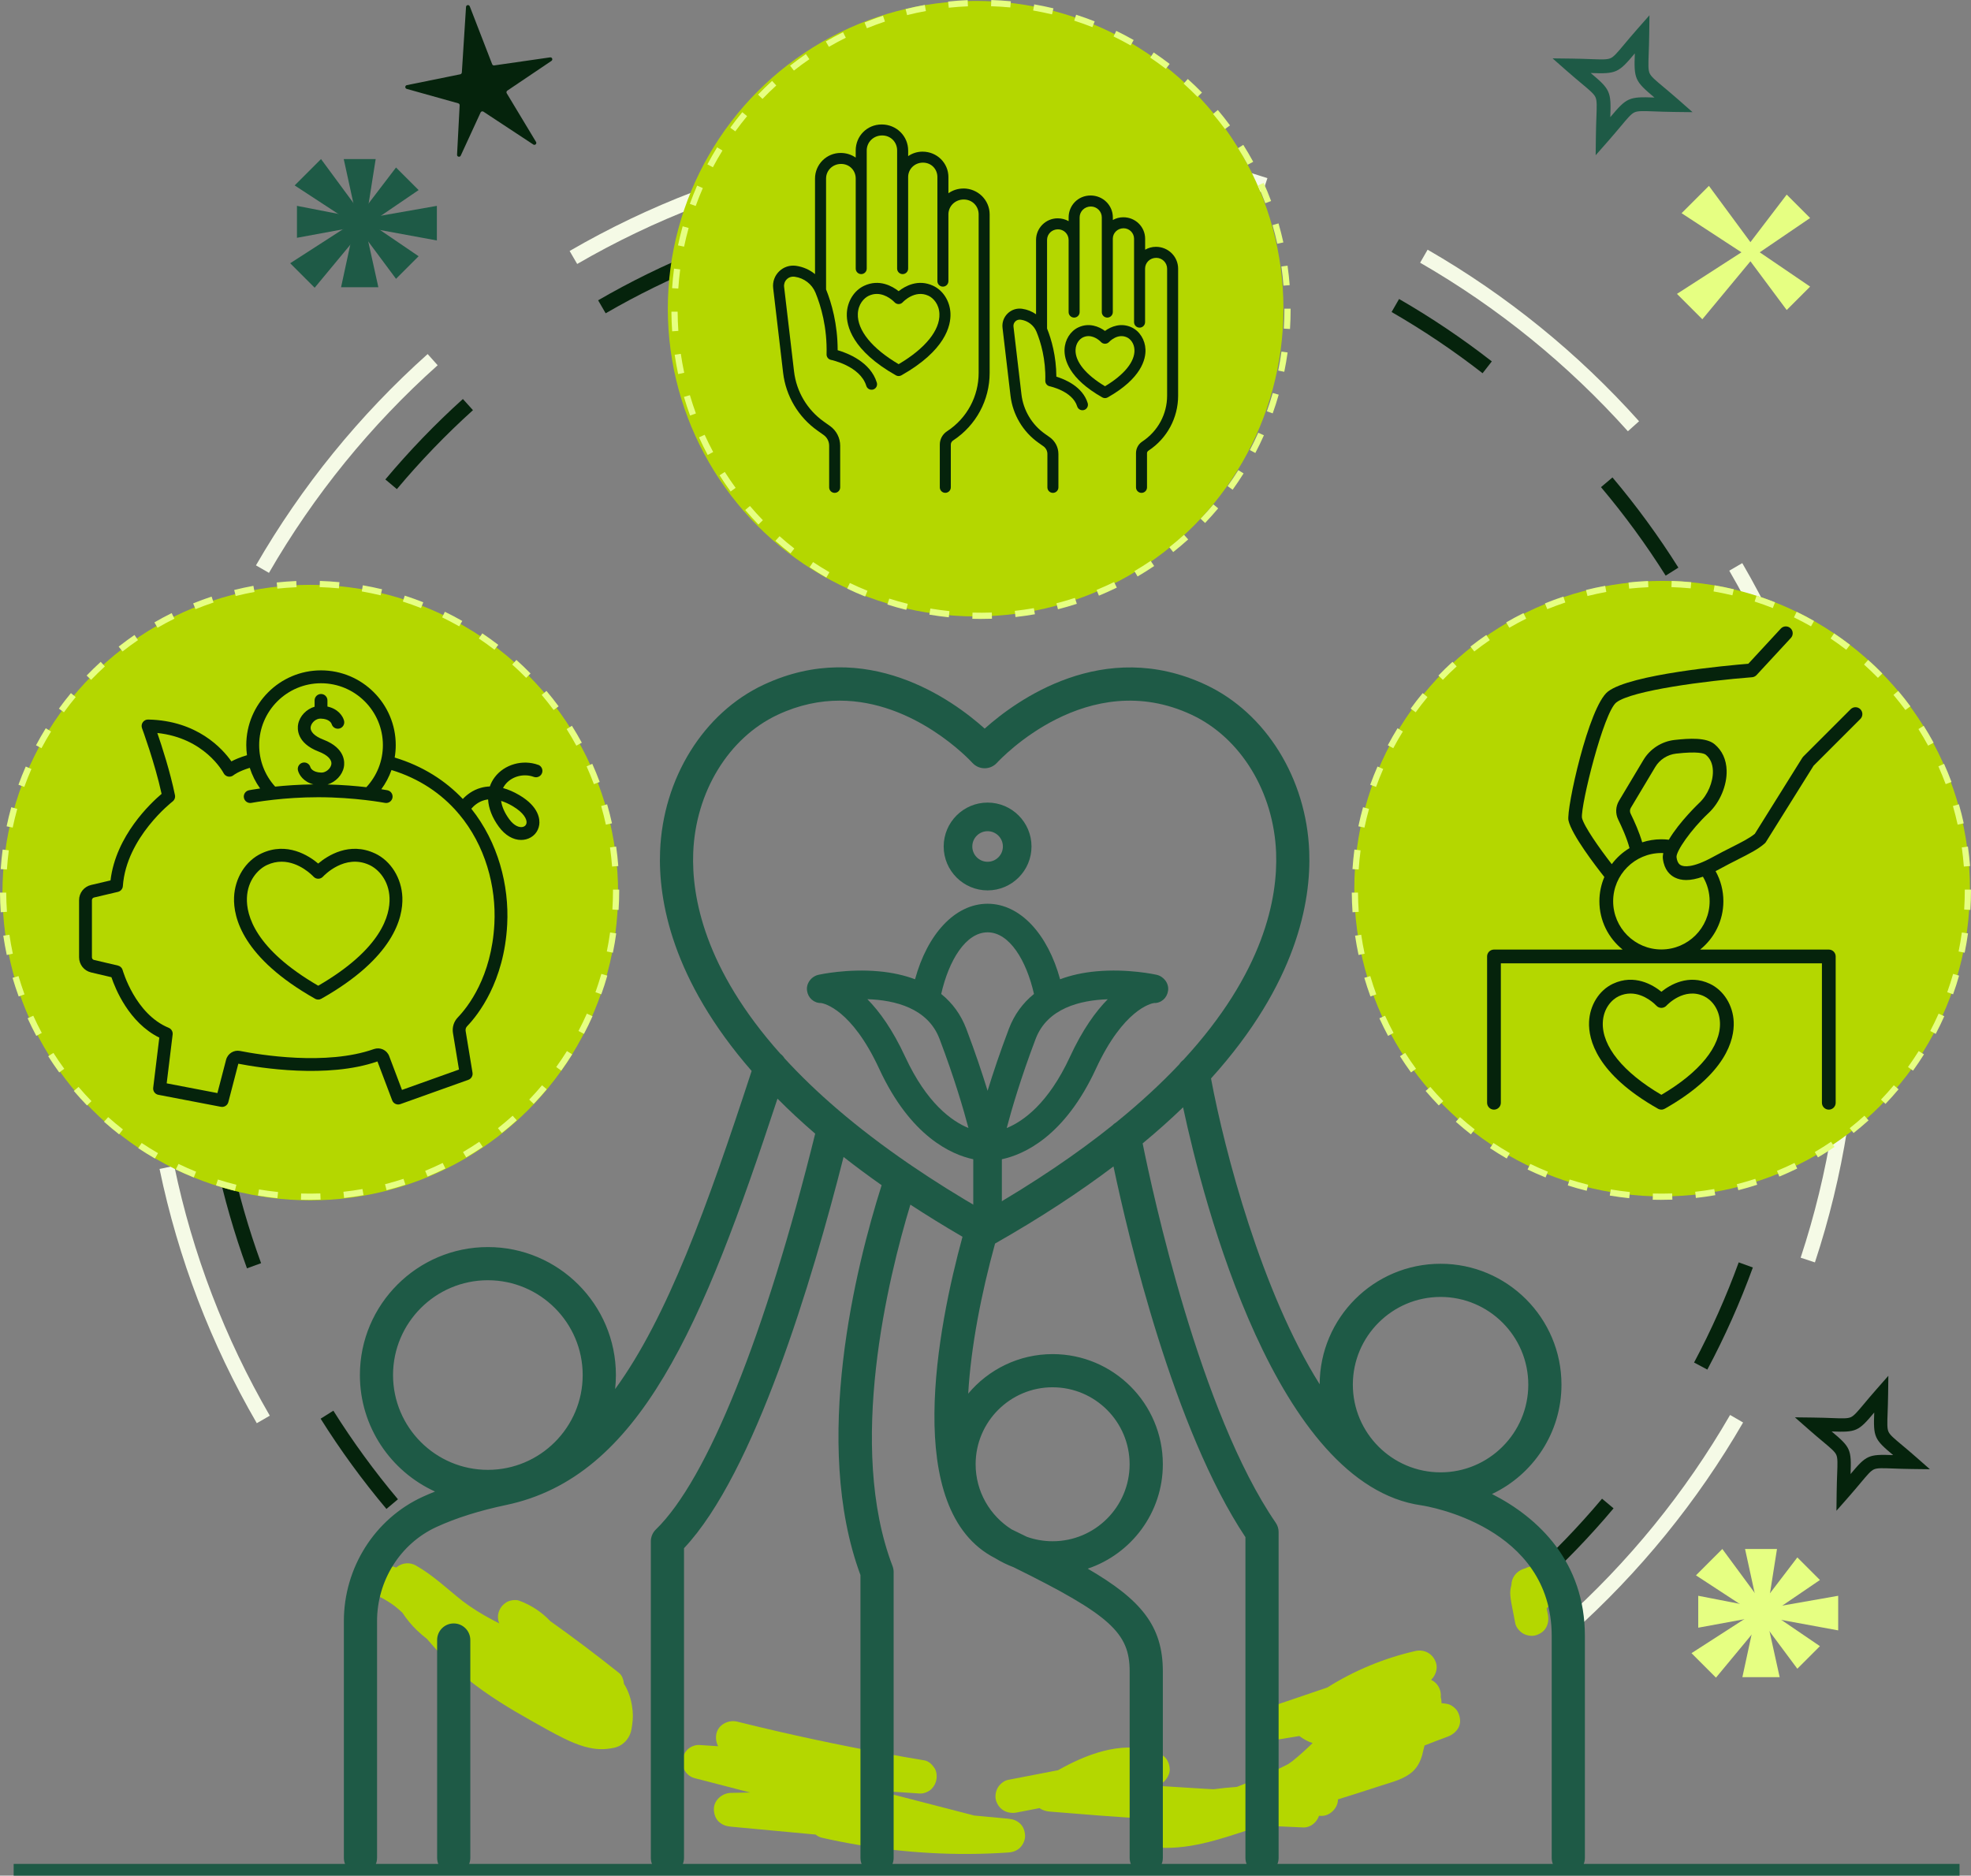
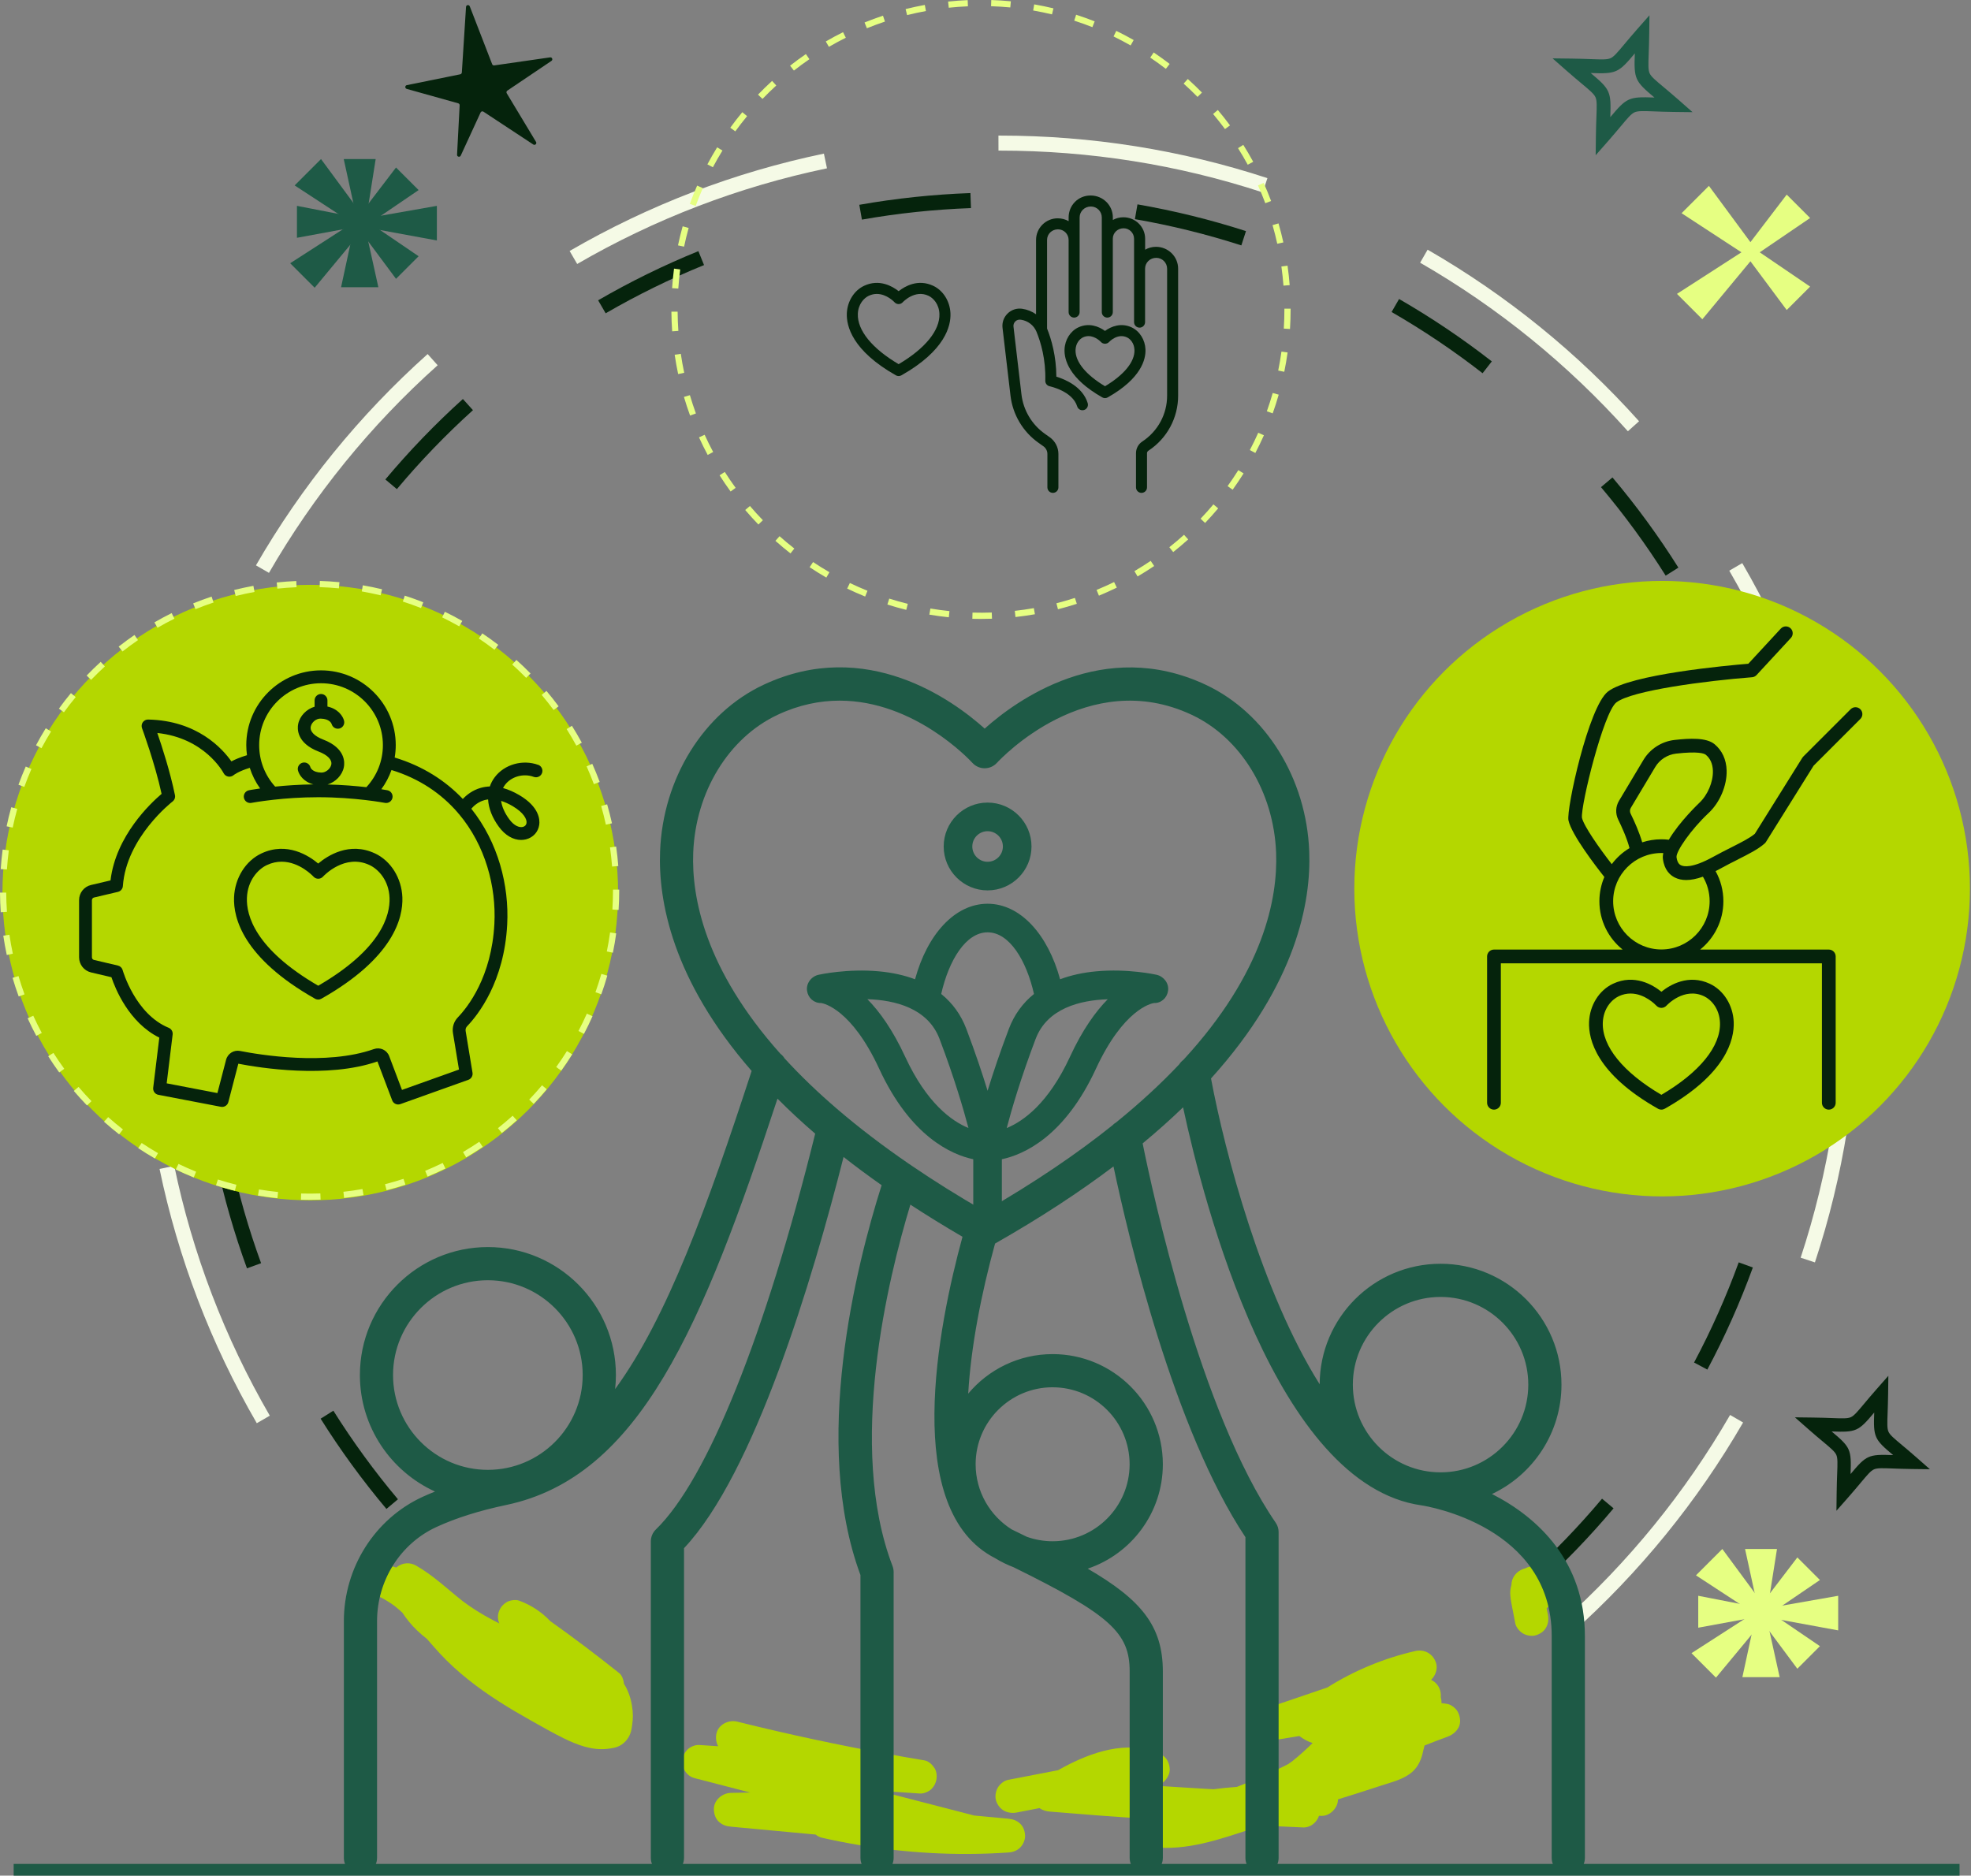
<svg xmlns="http://www.w3.org/2000/svg" id="Layer_2" data-name="Layer 2" viewBox="0 0 1049.05 998.51">
  <rect x="0" y="0" width="1049.05" height="998.51" fill="#808080" stroke="none" />
  <defs>
    <style>
      .cls-1 {
        fill: #f5fae6;
      }

      .cls-2 {
        fill: #e6ff82;
      }

      .cls-3 {
        fill: #05230c;
      }

      .cls-4 {
        fill: #1e5a46;
      }

      .cls-5 {
        fill: #b4d700;
      }
    </style>
  </defs>
  <g id="Artwork">
    <g>
      <g>
        <path class="cls-1" d="M532.35,985.66h-.26c-48.83,0-96.9-7.67-142.87-22.8l2.5-7.6c45.16,14.86,92.4,22.4,140.4,22.4h.23v8ZM625.24,976.16l-1.62-7.83c46.81-9.7,91.56-26.78,133.01-50.78l4.01,6.92c-42.19,24.43-87.74,41.82-135.39,51.69ZM303.96,924.68c-42.12-24.33-79.95-55.1-112.44-91.44l5.96-5.33c31.93,35.71,69.1,65.94,110.48,89.85l-4,6.93ZM836.26,869.67l-5.33-5.97c35.73-31.91,65.98-69.07,89.9-110.44l6.92,4.01c-24.35,42.1-55.14,79.92-91.5,112.4ZM136.68,757.65c-24.45-42.18-41.86-87.72-51.76-135.36l7.83-1.63c9.72,46.8,26.83,91.54,50.85,132.98l-6.92,4.01ZM965.98,672.04l-7.6-2.5c14.91-45.23,22.47-92.54,22.47-140.62v-.93s8-.01,8-.01v.94c0,48.93-7.69,97.08-22.87,143.12ZM83.37,529.39h-8v-.45c0-48.78,7.65-96.78,22.73-142.69l7.6,2.5c-14.81,45.09-22.33,92.26-22.33,140.18v.47ZM971.38,436.73c-9.77-46.79-26.93-91.52-50.99-132.93l6.92-4.02c24.49,42.15,41.96,87.68,51.9,135.31l-7.83,1.63ZM143.16,304.97l-6.93-4c24.31-42.13,55.05-79.98,91.38-112.49l5.33,5.96c-35.7,31.95-65.91,69.14-89.79,110.53ZM866.43,229.58c-31.97-35.68-69.17-65.87-110.58-89.73l3.99-6.93c42.14,24.29,80,55.01,112.54,91.33l-5.96,5.34ZM307.2,140.53l-4.02-6.92c42.17-24.47,87.7-41.91,135.34-51.83l1.63,7.83c-46.8,9.75-91.53,26.88-132.95,50.92ZM672.07,102.43c-45.03-14.77-92.11-22.25-139.95-22.25h-.69s-.02-8-.02-8h.7c48.7,0,96.62,7.62,142.46,22.65l-2.49,7.6Z" />
        <path class="cls-3" d="M547.24,955.07l-.28-8c19.46-.68,38.98-2.72,58.04-6.07l1.38,7.88c-19.42,3.41-39.32,5.49-59.15,6.18ZM458.33,948.97c-19.5-3.4-38.93-8.22-57.73-14.31l2.46-7.61c18.45,5.98,37.51,10.7,56.64,14.04l-1.38,7.88ZM692.06,924.32l-3-7.42c17.96-7.27,35.59-15.89,52.39-25.62l4.01,6.92c-17.12,9.91-35.09,18.7-53.39,26.11ZM319.16,898.43c-17.12-9.89-33.71-21.08-49.32-33.27l4.92-6.3c15.31,11.96,31.6,22.95,48.39,32.65l-4,6.93ZM817.5,845.76l-5.36-5.94c14.42-13,28.06-27.12,40.54-41.99l6.13,5.14c-12.72,15.15-26.62,29.54-41.31,42.79ZM205.68,803.29c-12.74-15.14-24.53-31.31-35.03-48.05l6.78-4.25c10.31,16.42,21.87,32.29,34.37,47.15l-6.12,5.15ZM908.71,729.11l-7.06-3.76c9.14-17.15,17.13-35.1,23.77-53.33l7.52,2.74c-6.76,18.59-14.92,36.87-24.23,54.36ZM131.45,675.2c-6.78-18.58-12.31-37.81-16.43-57.17l7.83-1.66c4.04,18.99,9.46,37.86,16.12,56.09l-7.51,2.74ZM954.43,588.24l-7.92-1.1c2.67-19.15,4.02-38.74,4.02-58.22v-.96s8-.01,8-.01v.97c0,19.85-1.38,39.81-4.09,59.32ZM113.7,529.4h-8v-.48c0-19.68,1.35-39.48,4.03-58.84l7.92,1.09c-2.62,19-3.95,38.43-3.95,57.75v.48ZM941.28,441c-4.06-18.99-9.5-37.85-16.18-56.07l7.51-2.75c6.8,18.57,12.35,37.79,16.49,57.15l-7.82,1.67ZM138.64,386.27l-7.52-2.73c6.74-18.59,14.87-36.89,24.17-54.38l7.07,3.75c-9.12,17.17-17.1,35.12-23.71,53.36ZM886.54,306.44c-10.32-16.41-21.91-32.26-34.43-47.11l6.12-5.16c12.76,15.13,24.56,31.28,35.08,48.01l-6.77,4.26ZM211.23,260.38l-6.13-5.14c12.7-15.16,26.58-29.57,41.27-42.83l5.36,5.94c-14.41,13.01-28.03,27.16-40.49,42.03ZM789.09,198.69c-15.33-11.95-31.63-22.91-48.43-32.59l3.99-6.93c17.13,9.87,33.73,21.04,49.36,33.22l-4.92,6.31ZM322.37,166.79l-4.02-6.92c17.11-9.93,35.07-18.74,53.36-26.17l3.01,7.41c-17.95,7.29-35.57,15.93-52.36,25.68ZM660.7,130.64c-18.46-5.95-37.52-10.66-56.66-13.97l1.37-7.88c19.5,3.38,38.93,8.17,57.75,14.24l-2.46,7.61ZM458.75,116.91l-1.39-7.88c19.42-3.43,39.32-5.54,59.14-6.25l.29,8c-19.46.7-38.98,2.76-58.04,6.13Z" />
      </g>
      <g>
        <path class="cls-5" d="M336.73,910.85c-.44-4.43-1.4-8.35-3.41-12.35-.37-.74-.8-1.45-1.25-2.14-.01-.18-.01-.35-.04-.53-.24-1.78-1-3.99-2.47-5.16-11.98-9.56-24.21-18.8-36.71-27.68-4.57-4.87-10.2-8.53-16.49-10.86-1.99-.74-5.17-.23-6.93.91-1.67,1.08-2.9,2.46-3.68,4.3-1,2.38-.91,4.79,0,6.9-1.21-.62-2.42-1.25-3.62-1.88-5.54-2.94-10.88-6.21-15.88-10-8.17-6.47-15.77-13.8-24.89-18.96-3.17-1.8-7.12-1.51-9.99.7-.17.13-.31.27-.46.4-1.89-.76-3.92-1.02-5.94-.46-2.09.57-4.35,2.19-5.37,4.13-2.17,4.11-1.25,10.02,3.23,12.3,2.52,1.29,4.91,2.8,7.19,4.47,1.43,1.14,2.81,2.34,4.15,3.58,2.2,3.41,4.83,6.56,7.69,9.32,1.71,1.65,3.51,3.19,5.37,4.63,2.28,2.63,4.57,5.26,6.93,7.81,9.24,9.96,20.14,18.29,31.55,25.6,5.54,3.55,11.22,6.86,16.95,10.08,5.77,3.24,11.54,6.56,17.49,9.48,7.01,3.44,14.87,6.43,22.83,5.59,2.77-.29,5.47-.67,7.83-2.26,2.91-1.97,4.72-4.89,5.32-8.32.55-3.17.91-6.39.59-9.6Z" />
-         <path class="cls-5" d="M542.98,970.82c-1.85-1.7-3.86-2.4-6.36-2.63-6.04-.56-12.08-1.12-18.12-1.69-17-4.4-33.99-8.79-50.99-13.19,7.37.49,14.75.99,22.12,1.48,2.11.14,4.94-1.08,6.36-2.63,1.36-1.49,2.2-3.16,2.47-5.16.26-1.92.01-4.06-1.07-5.73-1.19-1.85-3.11-3.76-5.37-4.13-26.03-4.32-51.93-9.43-77.64-15.35-7.35-1.69-14.68-3.45-21.99-5.27-4.56-1.13-9.96,1.47-11.06,6.28-.53,2.33-.18,4.79.91,6.82-3.39-.23-6.78-.45-10.16-.68-2.11-.14-4.94,1.08-6.36,2.63-1.36,1.49-2.2,3.16-2.47,5.16-.58,4.32,2.08,8.74,6.44,9.87l29.6,7.66c-3.45.03-6.89.09-10.34.19-4.7.14-9.21,4.04-8.99,8.99.1,2.33.87,4.74,2.63,6.36,1.85,1.7,3.86,2.4,6.36,2.63,15.06,1.4,30.12,2.81,45.18,4.21.93.79,2.03,1.38,3.28,1.67,25.38,5.77,51.48,8.73,77.51,8.65,7.24-.02,14.47-.28,21.69-.77,2.4-.16,4.62-.89,6.36-2.63,1.56-1.56,2.73-4.12,2.63-6.36-.1-2.33-.87-4.74-2.63-6.36Z" />
+         <path class="cls-5" d="M542.98,970.82c-1.85-1.7-3.86-2.4-6.36-2.63-6.04-.56-12.08-1.12-18.12-1.69-17-4.4-33.99-8.79-50.99-13.19,7.37.49,14.75.99,22.12,1.48,2.11.14,4.94-1.08,6.36-2.63,1.36-1.49,2.2-3.16,2.47-5.16.26-1.92.01-4.06-1.07-5.73-1.19-1.85-3.11-3.76-5.37-4.13-26.03-4.32-51.93-9.43-77.64-15.35-7.35-1.69-14.68-3.45-21.99-5.27-4.56-1.13-9.96,1.47-11.06,6.28-.53,2.33-.18,4.79.91,6.82-3.39-.23-6.78-.45-10.16-.68-2.11-.14-4.94,1.08-6.36,2.63-1.36,1.49-2.2,3.16-2.47,5.16-.58,4.32,2.08,8.74,6.44,9.87l29.6,7.66c-3.45.03-6.89.09-10.34.19-4.7.14-9.21,4.04-8.99,8.99.1,2.33.87,4.74,2.63,6.36,1.85,1.7,3.86,2.4,6.36,2.63,15.06,1.4,30.12,2.81,45.18,4.21.93.79,2.03,1.38,3.28,1.67,25.38,5.77,51.48,8.73,77.51,8.65,7.24-.02,14.47-.28,21.69-.77,2.4-.16,4.62-.89,6.36-2.63,1.56-1.56,2.73-4.12,2.63-6.36-.1-2.33-.87-4.74-2.63-6.36" />
        <path class="cls-5" d="M775.87,911.27c-.95-1.81-3.35-3.73-5.37-4.13-1.1-.22-2.2-.37-3.3-.46.02-.25.03-.51.02-.75-.04-.83-.16-1.66-.38-2.47.17-1.55-.08-3.12-.69-4.56-.9-2.12-2.49-3.71-4.47-4.63,2.41-2.27,3.65-5.92,2.63-9.05-1.56-4.81-6.14-7.4-11.06-6.28-16.49,3.76-32.5,10.39-46.82,19.42-.17.06-.35.12-.52.17-9.79,3.32-19.58,6.66-29.36,9.99-2.22.76-4.16,2.06-5.37,4.13-1.13,1.93-1.61,4.77-.91,6.93.7,2.18,2.05,4.28,4.13,5.37,2.26,1.19,4.42,1.33,6.93.91,3.41-.58,6.82-1.13,10.24-1.68,2.15,1.61,4.49,2.94,7.06,3.74-3.41,3.33-6.91,6.55-10.64,9.52-.76.56-1.53,1.11-2.3,1.65-.74.37-1.48.76-2.22,1.13-5.46,2.68-11,5.2-16.59,7.59-2.84,1.19-5.7,2.34-8.58,3.45-4.15.28-8.29.71-12.4,1.25-1.61-.09-3.22-.17-4.82-.26-8.72-.5-17.44-1.04-26.16-1.62.35-.07.7-.14,1.05-.2,1.87-.36,3.56-1.78,4.67-3.22,1.17-1.52,2.02-3.48,1.93-5.45-.07-1.6-.48-3.13-1.23-4.54-1.14-2.16-3.22-3.27-5.37-4.13-16.68-6.66-34.99-.29-49.95,7.7-.97.52-1.93,1.05-2.89,1.59l-10.09,1.95-16.61,3.21c-2.11.41-4.32,2.33-5.37,4.13-1.13,1.93-1.61,4.77-.91,6.93,1.6,4.93,6.1,7.24,11.06,6.28,4.03-.78,8.06-1.56,12.09-2.34,1.57,1.21,3.56,1.7,5.5,1.87,17.46,1.47,34.94,2.79,52.42,3.97.85.06,1.69.1,2.54.16-1.79,1.95-2.7,4.69-2.33,7.38.59,4.39,4.32,7.77,8.83,7.8,17.96.1,34.56-6.63,51.44-11.86,7.29.35,14.58.68,21.87.98,3.89.16,7.27-2.66,8.46-6.19.36.01.73.01,1.09.03,4.63.27,9.06-4.19,8.99-8.78,7.8-2.43,15.58-4.9,23.34-7.44,5.65-1.85,11.87-3.28,16.4-7.35,2.59-2.33,4.23-5.6,5.13-8.92.45-1.65.73-3.34,1.23-4.98,4.08-1.62,8.18-3.2,12.31-4.7,3.62-1.32,6.79-4.52,6.6-8.67-.07-1.6-.48-3.13-1.23-4.54Z" />
        <path class="cls-5" d="M826.45,849.36l.02-6.63c0-2.2-.99-4.84-2.63-6.36-.61-.47-1.21-.94-1.82-1.41-1.4-.81-2.92-1.22-4.54-1.23-1.09-.11-2.27.12-3.33.33-.87.17-1.75.55-2.55.94-.2.04-.4.09-.59.15-3.91,1.27-6.54,4.72-6.57,8.66-.5,1.67-.73,3.44-.6,5.26.2,2.85.83,5.67,1.37,8.47.43,2.23.86,4.46,1.29,6.69.41,2.11,2.33,4.32,4.13,5.37,1.93,1.13,4.77,1.61,6.93.91,2.18-.7,4.27-2.05,5.37-4.13,1.18-2.23,1.39-4.44.91-6.93-.21-1.1-.44-2.19-.66-3.29,1.95-1.64,3.27-4.06,3.28-6.81Z" />
      </g>
      <g>
        <circle class="cls-5" cx="165.14" cy="475.17" r="163.83" />
-         <circle class="cls-5" cx="519.27" cy="164.32" r="163.83" />
        <circle class="cls-5" cx="884.65" cy="473.08" r="163.83" />
      </g>
      <path class="cls-2" d="M522.13,329.49c-1.53,0-3.08-.02-4.61-.06l.09-3.31c3.4.09,6.86.08,10.25-.04l.12,3.3c-1.94.07-3.9.1-5.85.1ZM505,328.61c-3.45-.36-6.94-.83-10.36-1.4l.55-3.26c3.35.56,6.77,1.02,10.15,1.37l-.34,3.29ZM540.48,328.48l-.36-3.29c3.38-.37,6.79-.86,10.14-1.45l.57,3.26c-3.41.6-6.9,1.1-10.35,1.48ZM482.36,324.66c-3.37-.83-6.75-1.79-10.06-2.84l1-3.15c3.24,1.03,6.56,1.96,9.86,2.78l-.8,3.21ZM563.09,324.35l-.82-3.2c3.29-.84,6.6-1.8,9.84-2.85l1.02,3.14c-3.3,1.07-6.68,2.05-10.04,2.91ZM460.48,317.57c-3.22-1.3-6.44-2.72-9.58-4.23l1.43-2.98c3.07,1.47,6.23,2.87,9.38,4.14l-1.24,3.07ZM584.9,317.11l-1.26-3.06c3.14-1.29,6.28-2.71,9.33-4.2l1.45,2.97c-3.11,1.52-6.32,2.96-9.52,4.29ZM439.81,307.48c-3-1.74-5.99-3.59-8.89-5.52l1.83-2.75c2.84,1.89,5.77,3.71,8.71,5.41l-1.65,2.86ZM605.47,306.89l-1.68-2.85c2.93-1.72,5.84-3.56,8.66-5.46l1.85,2.74c-2.87,1.94-5.85,3.82-8.84,5.57ZM420.74,294.62c-2.73-2.14-5.44-4.39-8.03-6.7l2.2-2.47c2.54,2.26,5.19,4.47,7.87,6.56l-2.04,2.61ZM624.42,293.9l-2.05-2.59c2.66-2.11,5.3-4.34,7.82-6.61l2.21,2.46c-2.58,2.32-5.26,4.59-7.98,6.75ZM403.66,279.24c-2.41-2.5-4.78-5.1-7.03-7.74l2.52-2.14c2.2,2.59,4.52,5.14,6.89,7.58l-2.38,2.3ZM641.39,278.41l-2.39-2.28c2.35-2.46,4.65-5.03,6.83-7.63l2.53,2.13c-2.23,2.66-4.58,5.28-6.97,7.79ZM388.86,261.65c-2.04-2.8-4.02-5.71-5.88-8.63l2.79-1.77c1.82,2.87,3.76,5.71,5.77,8.46l-2.67,1.95ZM656.07,260.71l-2.69-1.93c1.99-2.76,3.91-5.63,5.71-8.51l2.8,1.75c-1.84,2.94-3.8,5.87-5.83,8.69ZM376.66,242.19c-1.63-3.06-3.19-6.21-4.62-9.36l3.01-1.37c1.4,3.09,2.93,6.18,4.53,9.17l-2.92,1.56ZM668.15,241.14l-2.93-1.54c1.58-3.02,3.09-6.12,4.47-9.23l3.02,1.35c-1.41,3.17-2.95,6.34-4.56,9.42ZM367.29,221.23c-1.19-3.26-2.29-6.6-3.27-9.93l3.17-.93c.96,3.26,2.04,6.53,3.2,9.73l-3.11,1.13ZM677.38,220.06l-3.11-1.11c1.14-3.2,2.19-6.48,3.13-9.75l3.18.91c-.95,3.34-2.03,6.69-3.2,9.95ZM360.94,199.14c-.72-3.39-1.34-6.85-1.85-10.29l3.27-.48c.49,3.37,1.1,6.76,1.81,10.08l-3.23.69ZM683.56,197.93l-3.24-.66c.68-3.33,1.26-6.73,1.73-10.1l3.27.46c-.48,3.44-1.07,6.9-1.77,10.3ZM357.75,176.38c-.24-3.46-.38-6.97-.4-10.45l3.31-.02c.02,3.41.16,6.85.39,10.24l-3.3.23ZM686.59,175.14l-3.3-.21c.21-3.39.32-6.83.32-10.24v-.37s3.31-.01,3.31-.01v.38c0,3.48-.11,6.99-.33,10.45ZM361.02,153.62l-3.3-.22c.23-3.47.58-6.97,1.03-10.4l3.28.43c-.44,3.37-.78,6.8-1.01,10.19ZM683.12,152.05c-.26-3.4-.64-6.82-1.11-10.18l3.27-.46c.49,3.43.87,6.93,1.14,10.39l-3.3.26ZM364.1,131.31l-3.24-.68c.71-3.4,1.55-6.82,2.48-10.16l3.19.89c-.91,3.27-1.73,6.62-2.43,9.95ZM679.82,129.77c-.73-3.32-1.58-6.66-2.52-9.93l3.18-.92c.96,3.33,1.83,6.74,2.58,10.13l-3.23.71ZM370.27,109.66l-3.11-1.13c1.18-3.27,2.49-6.54,3.88-9.72l3.03,1.32c-1.36,3.12-2.64,6.33-3.8,9.53ZM673.44,108.17c-1.19-3.18-2.5-6.36-3.88-9.46l3.02-1.35c1.42,3.16,2.75,6.41,3.96,9.66l-3.1,1.16ZM379.42,89.05l-2.92-1.55c1.63-3.07,3.38-6.12,5.2-9.08l2.82,1.73c-1.79,2.9-3.5,5.89-5.1,8.9ZM664.1,87.7c-1.62-2.98-3.36-5.95-5.17-8.83l2.8-1.76c1.85,2.94,3.62,5.97,5.28,9.01l-2.91,1.58ZM391.36,69.93l-2.68-1.94c2.04-2.81,4.19-5.59,6.41-8.27l2.55,2.11c-2.17,2.62-4.28,5.35-6.28,8.1ZM652,68.72c-2.02-2.73-4.16-5.44-6.35-8.04l2.53-2.13c2.24,2.65,4.42,5.41,6.48,8.2l-2.66,1.97ZM405.83,52.66l-2.38-2.29c2.41-2.5,4.93-4.95,7.49-7.3l2.23,2.44c-2.51,2.29-4.98,4.7-7.34,7.15ZM637.38,51.59c-2.38-2.43-4.87-4.81-7.4-7.08l2.21-2.46c2.58,2.32,5.13,4.75,7.55,7.23l-2.36,2.32ZM422.55,37.57l-2.04-2.6c2.73-2.14,5.56-4.22,8.42-6.19l1.87,2.73c-2.8,1.92-5.58,3.96-8.25,6.06ZM620.52,36.65c-2.7-2.08-5.5-4.09-8.32-5.99l1.85-2.74c2.88,1.94,5.73,4,8.49,6.11l-2.02,2.62ZM441.18,24.94l-1.66-2.86c3-1.74,6.09-3.41,9.19-4.95l1.47,2.96c-3.04,1.51-6.07,3.15-9.01,4.85ZM601.75,24.18c-2.96-1.68-6.01-3.29-9.07-4.78l1.45-2.97c3.12,1.52,6.24,3.16,9.26,4.88l-1.63,2.88ZM461.39,15.03l-1.24-3.06c3.22-1.31,6.51-2.53,9.81-3.62l1.05,3.14c-3.23,1.08-6.46,2.27-9.61,3.55ZM581.41,14.45c-3.17-1.25-6.42-2.42-9.66-3.46l1.02-3.15c3.31,1.07,6.62,2.26,9.86,3.53l-1.21,3.08ZM482.8,8.04l-.8-3.21c3.36-.84,6.8-1.59,10.22-2.21l.6,3.25c-3.35.61-6.71,1.34-10.01,2.17ZM559.92,7.66c-3.3-.79-6.68-1.49-10.03-2.07l.56-3.26c3.42.59,6.87,1.3,10.24,2.11l-.77,3.22ZM504.97,4.12l-.35-3.29c3.44-.36,6.95-.62,10.42-.77l.14,3.3c-3.4.14-6.84.4-10.22.75ZM537.71,3.96c-3.38-.32-6.82-.54-10.22-.65l.11-3.3c3.47.11,6.98.34,10.43.67l-.31,3.29Z" />
-       <path class="cls-2" d="M884.26,638.74c-1.53,0-3.08-.02-4.61-.06l.09-3.31c3.4.09,6.86.08,10.25-.04l.12,3.3c-1.94.07-3.9.1-5.85.1ZM867.14,637.86c-3.45-.36-6.94-.83-10.36-1.4l.55-3.26c3.35.56,6.77,1.02,10.15,1.37l-.34,3.29ZM902.61,637.73l-.36-3.29c3.38-.37,6.79-.86,10.14-1.45l.57,3.26c-3.41.6-6.9,1.1-10.35,1.48ZM844.5,633.91c-3.37-.83-6.75-1.79-10.06-2.84l1-3.15c3.24,1.03,6.56,1.96,9.86,2.78l-.8,3.21ZM925.22,633.61l-.82-3.2c3.29-.84,6.6-1.8,9.84-2.85l1.02,3.14c-3.3,1.07-6.68,2.05-10.04,2.91ZM822.62,626.82c-3.22-1.3-6.44-2.72-9.58-4.23l1.43-2.98c3.07,1.47,6.23,2.87,9.38,4.14l-1.24,3.07ZM947.04,626.36l-1.26-3.06c3.14-1.29,6.28-2.71,9.33-4.2l1.45,2.97c-3.11,1.52-6.32,2.96-9.52,4.29ZM801.94,616.74c-3-1.74-5.99-3.59-8.89-5.52l1.83-2.75c2.84,1.89,5.77,3.71,8.71,5.41l-1.65,2.86ZM967.6,616.14l-1.68-2.85c2.93-1.72,5.84-3.56,8.66-5.46l1.85,2.74c-2.87,1.94-5.85,3.82-8.84,5.57ZM782.88,603.87c-2.73-2.14-5.44-4.39-8.03-6.7l2.2-2.47c2.54,2.26,5.19,4.47,7.87,6.56l-2.04,2.61ZM986.55,603.16l-2.05-2.59c2.66-2.11,5.3-4.34,7.82-6.61l2.21,2.46c-2.58,2.32-5.26,4.59-7.98,6.75ZM765.79,588.5c-2.41-2.5-4.78-5.1-7.03-7.74l2.52-2.14c2.2,2.59,4.52,5.14,6.89,7.58l-2.38,2.3ZM1003.53,587.66l-2.39-2.28c2.35-2.46,4.65-5.03,6.83-7.63l2.53,2.13c-2.23,2.66-4.58,5.28-6.97,7.79ZM751,570.91c-2.04-2.8-4.02-5.71-5.88-8.63l2.79-1.77c1.82,2.87,3.76,5.71,5.77,8.46l-2.67,1.95ZM1018.2,569.97l-2.69-1.93c1.99-2.76,3.91-5.63,5.71-8.51l2.8,1.75c-1.84,2.94-3.8,5.87-5.83,8.69ZM738.79,551.45c-1.63-3.06-3.19-6.21-4.62-9.36l3.01-1.37c1.4,3.09,2.93,6.18,4.53,9.17l-2.92,1.56ZM1030.28,550.39l-2.93-1.54c1.58-3.02,3.09-6.12,4.47-9.23l3.02,1.35c-1.41,3.17-2.95,6.34-4.56,9.42ZM729.42,530.48c-1.19-3.26-2.29-6.6-3.27-9.93l3.17-.93c.96,3.26,2.04,6.53,3.2,9.73l-3.11,1.13ZM1039.51,529.32l-3.11-1.11c1.14-3.2,2.19-6.48,3.13-9.75l3.18.91c-.95,3.34-2.03,6.69-3.2,9.95ZM723.08,508.39c-.72-3.39-1.34-6.85-1.85-10.29l3.27-.48c.49,3.37,1.1,6.76,1.81,10.08l-3.23.69ZM1045.69,507.18l-3.24-.66c.68-3.33,1.26-6.73,1.73-10.1l3.27.46c-.48,3.44-1.07,6.9-1.77,10.3ZM719.88,485.64c-.24-3.46-.38-6.97-.4-10.45l3.31-.02c.02,3.41.16,6.85.39,10.24l-3.3.23ZM1048.72,484.4l-3.3-.21c.21-3.39.32-6.83.32-10.24v-.37s3.31-.01,3.31-.01v.38c0,3.48-.11,6.99-.33,10.45ZM723.15,462.88l-3.3-.22c.23-3.47.58-6.97,1.03-10.4l3.28.43c-.44,3.37-.78,6.8-1.01,10.19ZM1045.25,461.3c-.26-3.4-.64-6.82-1.11-10.18l3.27-.46c.49,3.43.87,6.93,1.14,10.39l-3.3.26ZM726.23,440.57l-3.24-.68c.71-3.4,1.55-6.82,2.48-10.16l3.19.89c-.91,3.27-1.73,6.62-2.43,9.95ZM1041.95,439.02c-.73-3.32-1.58-6.66-2.52-9.93l3.18-.92c.96,3.33,1.83,6.74,2.58,10.13l-3.23.71ZM732.4,418.91l-3.11-1.13c1.18-3.27,2.49-6.54,3.88-9.72l3.03,1.32c-1.36,3.12-2.64,6.33-3.8,9.53ZM1035.57,417.43c-1.19-3.18-2.5-6.36-3.88-9.46l3.02-1.35c1.42,3.16,2.75,6.41,3.96,9.66l-3.1,1.16ZM741.56,398.31l-2.92-1.55c1.63-3.07,3.38-6.12,5.2-9.08l2.82,1.73c-1.79,2.9-3.5,5.89-5.1,8.9ZM1026.24,396.96c-1.62-2.98-3.36-5.95-5.17-8.83l2.8-1.76c1.85,2.94,3.62,5.97,5.28,9.01l-2.91,1.58ZM753.49,379.19l-2.68-1.94c2.04-2.81,4.19-5.59,6.41-8.27l2.55,2.11c-2.17,2.62-4.28,5.35-6.28,8.1ZM1014.13,377.98c-2.02-2.73-4.16-5.44-6.35-8.04l2.53-2.13c2.24,2.65,4.42,5.41,6.48,8.2l-2.66,1.97ZM767.96,361.92l-2.38-2.29c2.41-2.5,4.93-4.95,7.49-7.3l2.23,2.44c-2.51,2.29-4.98,4.7-7.34,7.15ZM999.51,360.85c-2.38-2.43-4.87-4.81-7.4-7.08l2.21-2.46c2.58,2.32,5.13,4.75,7.55,7.23l-2.36,2.32ZM784.68,346.82l-2.04-2.6c2.73-2.14,5.56-4.22,8.42-6.19l1.87,2.73c-2.8,1.92-5.58,3.96-8.25,6.06ZM982.65,345.9c-2.7-2.08-5.5-4.09-8.32-5.99l1.85-2.74c2.88,1.94,5.73,4,8.49,6.11l-2.02,2.62ZM803.32,334.19l-1.66-2.86c3-1.74,6.09-3.41,9.19-4.95l1.47,2.96c-3.04,1.51-6.07,3.15-9.01,4.85ZM963.88,333.43c-2.96-1.68-6.01-3.29-9.07-4.78l1.45-2.97c3.12,1.52,6.24,3.16,9.26,4.88l-1.63,2.88ZM823.52,324.28l-1.24-3.06c3.22-1.31,6.51-2.53,9.81-3.62l1.05,3.14c-3.23,1.08-6.46,2.27-9.61,3.55ZM943.55,323.7c-3.17-1.25-6.42-2.42-9.66-3.46l1.02-3.15c3.31,1.07,6.62,2.26,9.86,3.53l-1.21,3.08ZM844.93,317.29l-.8-3.21c3.36-.84,6.8-1.59,10.22-2.21l.6,3.25c-3.35.61-6.71,1.34-10.01,2.17ZM922.05,316.92c-3.3-.79-6.68-1.49-10.03-2.07l.56-3.26c3.42.59,6.87,1.3,10.24,2.11l-.77,3.22ZM867.11,313.37l-.35-3.29c3.44-.36,6.95-.62,10.42-.77l.14,3.3c-3.4.14-6.84.4-10.22.75ZM899.84,313.21c-3.38-.32-6.82-.54-10.22-.65l.11-3.3c3.47.11,6.98.34,10.43.67l-.31,3.29Z" />
      <path class="cls-2" d="M164.78,638.74c-1.53,0-3.08-.02-4.61-.06l.09-3.31c3.4.09,6.86.08,10.25-.04l.12,3.3c-1.94.07-3.9.1-5.85.1ZM147.66,637.86c-3.45-.36-6.94-.83-10.36-1.4l.55-3.26c3.35.56,6.77,1.02,10.15,1.37l-.34,3.29ZM183.14,637.73l-.36-3.29c3.38-.37,6.79-.86,10.14-1.45l.57,3.26c-3.41.6-6.9,1.1-10.35,1.48ZM125.02,633.91c-3.37-.83-6.75-1.79-10.06-2.84l1-3.15c3.24,1.03,6.56,1.96,9.86,2.78l-.8,3.21ZM205.75,633.61l-.82-3.2c3.29-.84,6.6-1.8,9.84-2.85l1.02,3.14c-3.3,1.07-6.68,2.05-10.04,2.91ZM103.14,626.82c-3.22-1.3-6.44-2.72-9.58-4.23l1.43-2.98c3.07,1.47,6.23,2.87,9.38,4.14l-1.24,3.07ZM227.56,626.36l-1.26-3.06c3.14-1.29,6.28-2.71,9.33-4.2l1.45,2.97c-3.11,1.52-6.32,2.96-9.52,4.29ZM82.46,616.74c-3-1.74-5.99-3.59-8.89-5.52l1.83-2.75c2.84,1.89,5.77,3.71,8.71,5.41l-1.65,2.86ZM248.12,616.14l-1.68-2.85c2.93-1.72,5.84-3.56,8.66-5.46l1.85,2.74c-2.87,1.94-5.85,3.82-8.84,5.57ZM63.4,603.87c-2.73-2.14-5.44-4.39-8.03-6.7l2.2-2.47c2.54,2.26,5.19,4.47,7.87,6.56l-2.04,2.61ZM267.08,603.16l-2.05-2.59c2.66-2.11,5.3-4.34,7.82-6.61l2.21,2.46c-2.58,2.32-5.26,4.59-7.98,6.75ZM46.31,588.5c-2.41-2.5-4.78-5.1-7.03-7.74l2.52-2.14c2.2,2.59,4.52,5.14,6.89,7.58l-2.38,2.3ZM284.05,587.66l-2.39-2.28c2.35-2.46,4.65-5.03,6.83-7.63l2.53,2.13c-2.23,2.66-4.58,5.28-6.97,7.79ZM31.52,570.91c-2.04-2.8-4.02-5.71-5.88-8.63l2.79-1.77c1.82,2.87,3.76,5.71,5.77,8.46l-2.67,1.95ZM298.73,569.97l-2.69-1.93c1.99-2.76,3.91-5.63,5.71-8.51l2.8,1.75c-1.84,2.94-3.8,5.87-5.83,8.69ZM19.32,551.45c-1.63-3.06-3.19-6.21-4.62-9.36l3.01-1.37c1.4,3.09,2.93,6.18,4.53,9.17l-2.92,1.56ZM310.81,550.39l-2.93-1.54c1.58-3.02,3.09-6.12,4.47-9.23l3.02,1.35c-1.41,3.17-2.95,6.34-4.56,9.42ZM9.95,530.48c-1.19-3.26-2.29-6.6-3.27-9.93l3.17-.93c.96,3.26,2.04,6.53,3.2,9.73l-3.11,1.13ZM320.04,529.32l-3.11-1.11c1.14-3.2,2.19-6.48,3.13-9.75l3.18.91c-.95,3.34-2.03,6.69-3.2,9.95ZM3.6,508.39c-.72-3.39-1.34-6.85-1.85-10.29l3.27-.48c.49,3.37,1.1,6.76,1.81,10.08l-3.23.69ZM326.22,507.18l-3.24-.66c.68-3.33,1.26-6.73,1.73-10.1l3.27.46c-.48,3.44-1.07,6.9-1.77,10.3ZM.4,485.64c-.24-3.46-.38-6.97-.4-10.45l3.31-.02c.02,3.41.16,6.85.39,10.24l-3.3.23ZM329.24,484.4l-3.3-.21c.21-3.39.32-6.83.32-10.24v-.37s3.31-.01,3.31-.01v.38c0,3.48-.11,6.99-.33,10.45ZM3.68,462.88l-3.3-.22c.23-3.47.58-6.97,1.03-10.4l3.28.43c-.44,3.37-.78,6.8-1.01,10.19ZM325.78,461.3c-.26-3.4-.64-6.82-1.11-10.18l3.27-.46c.49,3.43.87,6.93,1.14,10.39l-3.3.26ZM6.76,440.57l-3.24-.68c.71-3.4,1.55-6.82,2.48-10.16l3.19.89c-.91,3.27-1.73,6.62-2.43,9.95ZM322.48,439.02c-.73-3.32-1.58-6.66-2.52-9.93l3.18-.92c.96,3.33,1.83,6.74,2.58,10.13l-3.23.71ZM12.93,418.91l-3.11-1.13c1.18-3.27,2.49-6.54,3.88-9.72l3.03,1.32c-1.36,3.12-2.64,6.33-3.8,9.53ZM316.09,417.43c-1.19-3.18-2.5-6.36-3.88-9.46l3.02-1.35c1.42,3.16,2.75,6.41,3.96,9.66l-3.1,1.16ZM22.08,398.31l-2.92-1.55c1.63-3.07,3.38-6.12,5.2-9.08l2.82,1.73c-1.79,2.9-3.5,5.89-5.1,8.9ZM306.76,396.96c-1.62-2.98-3.36-5.95-5.17-8.83l2.8-1.76c1.85,2.94,3.62,5.97,5.28,9.01l-2.91,1.58ZM34.02,379.19l-2.68-1.94c2.04-2.81,4.19-5.59,6.41-8.27l2.55,2.11c-2.17,2.62-4.28,5.35-6.28,8.1ZM294.66,377.98c-2.02-2.73-4.16-5.44-6.35-8.04l2.53-2.13c2.24,2.65,4.42,5.41,6.48,8.2l-2.66,1.97ZM48.49,361.92l-2.38-2.29c2.41-2.5,4.93-4.95,7.49-7.3l2.23,2.44c-2.51,2.29-4.98,4.7-7.34,7.15ZM280.03,360.85c-2.38-2.43-4.87-4.81-7.4-7.08l2.21-2.46c2.58,2.32,5.13,4.75,7.55,7.23l-2.36,2.32ZM65.2,346.82l-2.04-2.6c2.73-2.14,5.56-4.22,8.42-6.19l1.87,2.73c-2.8,1.92-5.58,3.96-8.25,6.06ZM263.18,345.9c-2.7-2.08-5.5-4.09-8.32-5.99l1.85-2.74c2.88,1.94,5.73,4,8.49,6.11l-2.02,2.62ZM83.84,334.19l-1.66-2.86c3-1.74,6.09-3.41,9.19-4.95l1.47,2.96c-3.04,1.51-6.07,3.15-9.01,4.85ZM244.4,333.43c-2.96-1.68-6.01-3.29-9.07-4.78l1.45-2.97c3.12,1.52,6.24,3.16,9.26,4.88l-1.63,2.88ZM104.05,324.28l-1.24-3.06c3.22-1.31,6.51-2.53,9.81-3.62l1.05,3.14c-3.23,1.08-6.46,2.27-9.61,3.55ZM224.07,323.7c-3.17-1.25-6.42-2.42-9.66-3.46l1.02-3.15c3.31,1.07,6.62,2.26,9.86,3.53l-1.21,3.08ZM125.45,317.29l-.8-3.21c3.36-.84,6.8-1.59,10.22-2.21l.6,3.25c-3.35.61-6.71,1.34-10.01,2.17ZM202.58,316.92c-3.3-.79-6.68-1.49-10.03-2.07l.56-3.26c3.42.59,6.87,1.3,10.24,2.11l-.77,3.22ZM147.63,313.37l-.35-3.29c3.44-.36,6.95-.62,10.42-.77l.14,3.3c-3.4.14-6.84.4-10.22.75ZM180.36,313.21c-3.38-.32-6.82-.54-10.22-.65l.11-3.3c3.47.11,6.98.34,10.43.67l-.31,3.29Z" />
      <rect class="cls-4" x="7.27" y="992.25" width="1035.68" height="6.26" />
      <g>
        <path class="cls-3" d="M910.03,523.71c-11.36-5.33-21.2.58-25.76,4.25-4.55-3.68-14.35-9.6-25.78-4.25-7.39,3.47-12.38,11.48-12.73,20.4-.35,9.26,3.93,27.55,36.58,46.06.56.34,1.22.54,1.92.54s1.32-.19,1.87-.51c32.7-18.52,36.98-36.82,36.63-46.09-.34-8.93-5.34-16.94-12.73-20.4ZM884.26,582.83c-20.33-11.92-31.66-25.86-31.18-38.44.29-7.56,4.77-12.3,8.52-14.06,2.16-1.01,4.26-1.42,6.24-1.42,7.66,0,13.43,6.12,13.73,6.45.69.76,1.67,1.19,2.69,1.19h0c1.02,0,2-.43,2.69-1.18.38-.41,9.41-9.99,19.97-5.04,3.75,1.76,8.23,6.49,8.52,14.06.48,12.58-10.86,26.52-31.18,38.44Z" />
        <path class="cls-3" d="M924.93,457.56c6.02-3.04,10.77-5.44,14.29-8.52.27-.24.5-.51.69-.81l25.36-40.6,24.89-24.89c1.43-1.43,1.43-3.75,0-5.18s-3.75-1.43-5.18,0l-25.18,25.18c-.2.2-.37.41-.52.65l-25.28,40.48c-2.83,2.34-7.07,4.48-12.37,7.16-2.94,1.48-6.27,3.17-9.82,5.12-11.22,6.19-15.72,5.19-17.14,4.47-.48-.24-1.93-.98-2.35-4.28-.38-2.99,7.61-14.69,17.13-23.59,5.94-5.55,9.77-14.63,9.54-22.59-.17-5.8-2.39-10.63-6.41-13.97-4.38-3.63-13.23-3.18-21.32-2.27-6.85.77-13.04,4.75-16.56,10.65l-12.99,21.73c-1.84,3.08-1.99,6.83-.41,10.05,1.75,3.55,4.62,9.81,6,15.15-3.68,2.21-6.89,5.12-9.45,8.54-6.61-8.52-14.9-20.28-15.87-24.71-.66-6.82,11.52-56.12,18.31-61.39,8.2-6.36,47.69-11.51,72.23-13.41.92-.07,1.78-.49,2.4-1.16l18.27-19.76c1.37-1.48,1.28-3.8-.2-5.17-1.49-1.37-3.8-1.28-5.17.2l-17.29,18.71c-10.94.9-62.83,5.59-74.72,14.81-10.31,7.99-22.27,62.78-21,68.59,1.66,7.62,14.53,24.36,19.1,30.12-1.7,3.97-2.64,8.34-2.64,12.92,0,10.39,4.83,19.67,12.37,25.72h-68.48c-2.02,0-3.66,1.64-3.66,3.66v77.89c0,2.02,1.64,3.66,3.66,3.66s3.66-1.64,3.66-3.66v-74.23h170.89v74.23c0,2.02,1.64,3.66,3.66,3.66s3.66-1.64,3.66-3.66v-77.89c0-2.02-1.64-3.66-3.66-3.66h-68.48c7.53-6.05,12.37-15.33,12.37-25.72,0-5.67-1.43-11.15-4.15-16.03.74-.38,1.49-.78,2.26-1.2,3.43-1.89,6.69-3.54,9.58-4.99ZM868,430.05l12.99-21.73c2.36-3.95,6.51-6.61,11.1-7.13,11.54-1.3,14.87-.16,15.83.63,2.39,1.98,3.65,4.85,3.76,8.55.17,5.89-2.79,12.89-7.22,17.02-.15.14-10.74,10.2-16.23,19.65-1.32-.16-2.65-.24-3.97-.24-3.56,0-6.99.57-10.21,1.62-1.53-5.32-4.08-11.04-6.18-15.31-.48-.97-.43-2.12.13-3.06ZM884.26,505.45c-14.15,0-25.67-11.52-25.67-25.67s11.52-25.67,25.67-25.67c.33,0,.66,0,.99.02-.23,1.11-.3,2.16-.18,3.12.75,5.91,3.84,8.64,6.3,9.88,1.78.9,3.81,1.36,6.1,1.36,2.61,0,5.57-.6,8.9-1.78,2.34,3.95,3.57,8.42,3.57,13.07,0,14.15-11.52,25.67-25.67,25.67Z" />
      </g>
      <g>
        <path class="cls-3" d="M505.88,166.87c-.25-6.45-3.86-12.23-9.2-14.73-8.06-3.78-15.01.21-18.38,2.87-3.37-2.66-10.31-6.65-18.38-2.87-5.34,2.5-8.96,8.29-9.2,14.73-.25,6.64,2.8,19.74,26.13,32.95.45.25.94.38,1.44.38s1.01-.13,1.46-.38c23.33-13.2,26.39-26.31,26.13-32.94ZM478.3,193.87c-14.16-8.34-22.05-18.05-21.72-26.78.2-5.19,3.26-8.44,5.83-9.64,1.48-.69,2.91-.97,4.26-.97,5.27,0,9.25,4.22,9.46,4.45.55.61,1.34.95,2.16.95h0c.82,0,1.6-.35,2.16-.95.26-.28,6.49-6.87,13.72-3.48,2.57,1.2,5.63,4.45,5.83,9.64.33,8.73-7.56,18.44-21.71,26.78Z" />
        <path class="cls-3" d="M609.67,186.03c-.2-5.13-3.09-9.74-7.36-11.75-5.62-2.63-10.93-.5-14.18,1.89-3.25-2.39-8.56-4.52-14.18-1.89-4.28,2.01-7.17,6.62-7.36,11.75-.2,5.17,2.15,15.37,20.1,25.53.45.25.95.38,1.44.38s1-.13,1.45-.38c17.95-10.16,20.29-20.35,20.09-25.53ZM588.13,205.61c-10.23-6.11-15.92-13.11-15.68-19.36.14-3.6,2.23-5.84,3.99-6.66,1-.47,1.98-.66,2.91-.66,3.66,0,6.47,2.96,6.61,3.11.55.61,1.34.95,2.16.96.88-.03,1.62-.34,2.17-.94.18-.2,4.55-4.8,9.53-2.46,1.75.82,3.85,3.06,3.99,6.66.24,6.25-5.45,13.25-15.68,19.36Z" />
        <path class="cls-3" d="M615.27,131.39c-2.1,0-4.07.56-5.78,1.54v-5.83c0-6.31-5.13-11.44-11.61-11.44-2.02,0-3.92.53-5.57,1.45v-1.36c0-6.44-5.24-11.68-11.86-11.68s-11.68,5.24-11.68,11.68v1.98c-1.71-.96-3.69-1.51-5.82-1.51-6.35,0-11.52,5.17-11.52,11.52v39.57c-2.15-1.52-4.68-2.55-7.43-2.94-2.84-.4-5.66.52-7.71,2.53-2.05,2.01-3.04,4.8-2.7,7.65l4.24,36.09c1.19,10.08,6.61,19.22,14.9,25.08l2.61,1.85c1.33.94,2.13,2.48,2.13,4.11v17.77c0,1.62,1.31,2.93,2.93,2.93s2.93-1.31,2.93-2.93v-17.77c0-3.53-1.72-6.86-4.6-8.9l-2.61-1.85c-6.93-4.9-11.47-12.55-12.46-20.97l-4.24-36.09c-.12-1.03.24-2.04.98-2.77.74-.73,1.76-1.06,2.94-.9,3.72.52,6.91,2.97,8.31,6.38,2.31,5.62,5.01,14.71,4.7,26.11-.04,1.42.96,2.67,2.35,2.95.12.03,12.13,2.56,14.61,10.68.47,1.55,2.12,2.42,3.66,1.95,1.55-.47,2.42-2.11,1.95-3.66-2.7-8.85-12.19-12.72-16.68-14.09-.07-10.99-2.63-19.84-4.95-25.62v-47.17c0-3.12,2.53-5.65,5.82-5.65,3.12,0,5.65,2.53,5.65,5.65v38.41c0,1.62,1.31,2.93,2.93,2.93s2.93-1.31,2.93-2.93v-50.4c0-3.2,2.61-5.81,5.99-5.81,3.2,0,5.81,2.61,5.81,5.81v50.4c0,1.62,1.31,2.93,2.93,2.93s2.93-1.31,2.93-2.93v-39.05c0-3.07,2.5-5.57,5.74-5.57,3.07,0,5.57,2.5,5.57,5.57v44.4c0,1.62,1.31,2.93,2.93,2.93s2.93-1.31,2.93-2.93v-28.45c0-3.19,2.59-5.78,5.95-5.78,3.19,0,5.78,2.59,5.78,5.78v67.6c0,9.82-4.89,18.91-13.24,24.43-2.08,1.37-3.32,3.68-3.32,6.17v18.21c0,1.62,1.31,2.93,2.93,2.93s2.93-1.31,2.93-2.93v-18.21c0-.51.26-.99.85-1.38,9.84-6.5,15.71-17.42,15.71-29.22v-67.6c0-6.42-5.23-11.65-11.82-11.65Z" />
-         <path class="cls-3" d="M512.73,100.36c-2.95,0-5.69.93-7.94,2.52v-8.61c0-7.47-6.08-13.54-13.76-13.54-2.85,0-5.49.88-7.67,2.39v-3.01c0-7.64-6.21-13.85-14.07-13.85s-13.85,6.21-13.85,13.85v3.78c-2.25-1.56-5-2.47-8-2.47-7.53,0-13.65,6.12-13.65,13.65v50.86c-2.82-2.31-6.29-3.88-10.1-4.42-3.33-.46-6.61.61-9.01,2.96-2.4,2.35-3.55,5.61-3.16,8.94l5.29,45.04c1.45,12.37,8.12,23.6,18.29,30.79l3.26,2.31c1.85,1.31,2.96,3.45,2.96,5.72v22.18c0,1.62,1.31,2.93,2.93,2.93s2.93-1.31,2.93-2.93v-22.18c0-4.17-2.03-8.1-5.44-10.51l-3.26-2.31c-8.81-6.24-14.59-15.96-15.85-26.69l-5.29-45.04c-.18-1.51.35-2.99,1.44-4.06,1.09-1.07,2.58-1.56,4.28-1.32,4.9.69,9.09,3.91,10.95,8.41,0,.01.01.03.02.04,2.91,7.08,6.29,18.51,5.91,32.85-.04,1.43.96,2.67,2.36,2.95.15.03,15.54,3.22,18.78,13.82.47,1.55,2.12,2.42,3.66,1.95,1.55-.47,2.42-2.11,1.95-3.66-3.38-11.07-15.61-15.74-20.85-17.26,0-13.94-3.26-25.15-6.17-32.38v-59.01c0-4.29,3.49-7.78,8-7.78s7.78,3.49,7.78,7.78v47.94c0,1.62,1.31,2.93,2.93,2.93s2.93-1.31,2.93-2.93v-62.9c0-4.4,3.58-7.98,8.2-7.98s7.98,3.58,7.98,7.98v62.9c0,1.62,1.31,2.93,2.93,2.93s2.93-1.31,2.93-2.93v-48.74c0-4.23,3.44-7.67,7.89-7.67s7.68,3.44,7.68,7.67v55.41c0,1.62,1.31,2.93,2.93,2.93s2.93-1.31,2.93-2.93v-35.51c0-4.38,3.56-7.94,8.16-7.94s7.94,3.56,7.94,7.94v84.37c0,12.49-6.22,24.07-16.66,30.96l-.2.13c-2.39,1.58-3.82,4.23-3.82,7.1v22.72c0,1.62,1.31,2.93,2.93,2.93s2.93-1.31,2.93-2.93v-22.72c0-.89.44-1.71,1.19-2.21l.2-.13c12.07-7.98,19.28-21.38,19.28-35.86v-84.37c0-7.61-6.2-13.81-14.03-13.81Z" />
      </g>
      <g>
        <path class="cls-4" d="M794.11,795.34c21.83-10.31,36.97-32.52,36.97-58.22,0-35.48-28.87-64.35-64.35-64.35s-64.24,28.76-64.35,64.15c-30.84-49.03-50.53-123.74-57.83-162.8,45.51-50.36,53.3-94.05,52.28-120.84-1.49-38.91-23.1-73.74-55.06-88.73-54.52-25.56-100.99,8.41-117.68,23.33-16.65-14.96-62.99-48.99-117.71-23.33-31.96,14.99-53.58,49.82-55.06,88.73-1,26.08,6.36,68.18,48.74,116.85-23.53,71.98-44.9,131.29-72.67,169.36.27-2.46.42-4.95.42-7.48,0-37.57-30.57-68.13-68.13-68.13s-68.13,30.56-68.13,68.13c0,27.54,16.43,51.29,39.99,62.02-2.29.92-4.53,1.86-6.68,2.85-25.41,11.72-41.84,37.69-41.84,66.15v126.01c0,4.88,3.95,8.83,8.83,8.83s8.83-3.95,8.83-8.83v-126.01c0-21.6,12.39-41.27,31.57-50.11,10.36-4.78,22.86-8.73,37.18-11.74,71.14-14.99,104.45-95.11,144.38-216.31,6.1,6.14,12.77,12.36,20.07,18.65-26.61,107.49-57.48,184.21-84.8,210.7-1.71,1.66-2.68,3.95-2.68,6.34v168.49c0,4.88,3.95,8.83,8.83,8.83s8.83-3.95,8.83-8.83v-164.87c37.52-39.75,68.31-142.76,84.92-208.27,6.35,4.98,13.09,9.99,20.26,15.03-13.72,43.31-37.31,137.28-11.27,207.54v150.57c0,4.88,3.95,8.83,8.83,8.83s8.83-3.95,8.83-8.83v-152.17c0-1.08-.2-2.15-.58-3.16-24.34-63.58-2.37-153.3,9.49-192.43,8.69,5.68,17.91,11.38,27.74,17.1-13.06,47.82-32.56,145.67,17.37,171.11,3.11,1.91,6.41,3.53,9.86,4.84,51.63,25.44,61.74,35.06,61.74,55.43v99.27c0,4.88,3.95,8.83,8.83,8.83s8.83-3.95,8.83-8.83v-99.27c0-24.17-11.54-38.13-39.98-54.69,23.21-7.81,39.98-29.77,39.98-55.58,0-32.34-26.31-58.64-58.64-58.64-18.03,0-34.19,8.19-44.95,21.04,1.44-24.9,6.91-53.09,14.29-79.89,24.29-13.81,45.14-27.55,63.03-41.06,7.92,37.61,32.03,140,70.23,197.36v170.74c0,4.88,3.95,8.83,8.83,8.83s8.83-3.95,8.83-8.83v-173.45c0-1.79-.54-3.53-1.56-5-40.3-58.62-65.59-175.99-70.81-201.91,7.82-6.48,14.98-12.89,21.52-19.21,10.94,51.08,49.5,201.04,126.94,211.91,2.83.43,69.26,11.19,69.26,69.54v118.13c0,4.88,3.95,8.83,8.83,8.83s8.83-3.95,8.83-8.83v-118.13c0-39.24-24.45-62.88-49.42-75.58ZM766.73,690.43c25.75,0,46.69,20.95,46.69,46.69s-20.95,46.69-46.69,46.69-46.69-20.95-46.69-46.69,20.95-46.69,46.69-46.69ZM209.19,732.01c0-27.83,22.64-50.47,50.47-50.47s50.47,22.64,50.47,50.47-22.64,50.47-50.47,50.47-50.47-22.64-50.47-50.47ZM560.25,738.53c22.6,0,40.98,18.38,40.98,40.98s-18.38,40.98-40.98,40.98c-4.81,0-9.42-.84-13.72-2.37-2.64-1.29-5.33-2.61-8.13-3.97-11.49-7.27-19.13-20.08-19.13-34.65,0-22.6,18.39-40.98,40.98-40.98ZM593.97,597.57c-.72.43-1.37.95-1.94,1.55-18.59,14.88-40.98,30.19-67.96,45.71-14.18-8.16-27.08-16.26-38.84-24.27-.4-.32-.82-.62-1.28-.87-28.39-19.46-50-38.37-66.36-56.25-.58-.96-1.34-1.81-2.25-2.49-40.24-45.08-47.29-83.4-46.38-107,1.24-32.38,18.87-61.2,44.92-73.42,11.5-5.39,22.6-7.54,32.99-7.54,39.75,0,69.14,31.44,70.68,33.12,1.67,1.83,4.03,2.88,6.51,2.88h.01c2.47,0,4.83-1.04,6.51-2.86,1.95-2.12,48.26-51.6,103.7-25.6,26.05,12.21,43.68,41.03,44.92,73.42.92,24.17-6.49,63.79-49.38,110.3-.86.64-1.6,1.43-2.17,2.33-9.47,10.05-20.61,20.4-33.67,30.99Z" />
-         <path class="cls-4" d="M241.49,864.24c-4.88,0-8.83,3.95-8.83,8.83v115.98c0,4.88,3.95,8.83,8.83,8.83s8.83-3.95,8.83-8.83v-115.98c0-4.88-3.95-8.83-8.83-8.83Z" />
      </g>
      <g>
        <path class="cls-3" d="M199.57,454.32c-13.61-6.39-25.26,1.22-30.21,5.39-4.95-4.18-16.6-11.77-30.21-5.39-8.47,3.97-14.19,13.17-14.58,23.43-.41,10.79,4.63,32.13,43.01,53.87.52.32,1.13.5,1.78.5s1.22-.17,1.73-.47c38.43-21.76,43.48-43.11,43.07-53.91-.39-10.26-6.12-19.46-14.58-23.43ZM169.37,524.75c-33.78-19.61-38.3-37.65-37.95-46.75.36-9.39,5.96-15.29,10.65-17.49,2.71-1.27,5.34-1.78,7.81-1.78,9.51,0,16.6,7.56,16.98,7.96.65.71,1.56,1.11,2.52,1.11h0c.96,0,1.87-.4,2.52-1.11.47-.51,11.6-12.36,24.78-6.18,4.69,2.2,10.29,8.1,10.65,17.49.35,9.09-4.18,27.14-37.95,46.75Z" />
        <path class="cls-3" d="M286.46,407.18c-8.27-3.02-18.01-.26-23.14,6.58-1.15,1.53-2.02,3.18-2.61,4.91-1.64.06-3.24.3-4.8.74-4.39,1.23-7.54,3.75-9.58,5.93-9.19-9.69-21.19-17.5-36.26-22.06.36-2.17.56-4.38.56-6.63,0-21.93-17.84-39.78-39.77-39.78s-39.78,17.84-39.78,39.78c0,1.82.13,3.62.37,5.39-3.75,1.12-6.44,2.31-8.29,3.29-4.71-6.71-18.14-21.74-44.29-22.28-1.16-.04-2.2.52-2.86,1.44-.66.92-.81,2.11-.42,3.17.07.19,6.82,18.47,10.42,34.96-5.81,4.92-24.36,22.3-27.19,46.07l-10.34,2.43c-3.76.88-6.39,4.2-6.39,8.07v30.42c0,3.86,2.63,7.18,6.39,8.07l10.83,2.55c2.03,6.06,9.28,24.14,25.48,32.16l-3.25,26.67c-.22,1.79.98,3.44,2.75,3.77l33.28,6.38c.22.04.43.06.65.06,1.53,0,2.91-1.03,3.31-2.56l5.32-20.44c11.2,2.18,47.48,8.04,74.04-1.21l7.84,20.71c.66,1.74,2.6,2.64,4.35,2.01l36.19-12.93c1.56-.56,2.49-2.15,2.22-3.78l-3.66-22.23c-.15-.92.13-1.84.79-2.52,5.88-6.13,19.74-23.69,21.33-54.16,1.09-20.84-4.83-43.74-19.1-61.64,1.33-1.55,3.65-3.65,6.98-4.56.63-.17,1.29-.3,1.95-.38.26,4.72,2.19,9.74,5.76,14.6,3.3,4.49,7.56,6.97,11.79,6.97.88,0,1.75-.11,2.61-.32,3.8-.95,6.51-3.91,7.06-7.73.38-2.66.11-9.53-10.66-15.85-2.95-1.73-5.82-2.97-8.6-3.73.29-.58.64-1.14,1.04-1.68,3.37-4.48,9.81-6.28,15.32-4.26,1.77.64,3.74-.26,4.39-2.04.65-1.77-.27-3.74-2.04-4.39ZM170.86,363.73c18.16,0,32.93,14.77,32.93,32.93,0,8.38-3.12,16.29-8.8,22.4-5.46-.63-12.59-1.25-20.64-1.44,4.23-1.29,7.81-4.91,8.67-9.25.45-2.27,1.01-10.04-10.94-14.64-4.76-1.83-7.2-4.36-6.69-6.92.46-2.29,2.94-4.4,5.37-4.25,4.66.13,5.63,2.53,5.75,2.87.49,1.78,2.31,2.85,4.12,2.41,1.83-.45,2.95-2.31,2.5-4.14-.6-2.43-3.13-6.32-8.85-7.57v-3.26c0-1.89-1.53-3.42-3.42-3.42s-3.42,1.53-3.42,3.42v3.35c-4.3,1.27-7.88,4.88-8.75,9.26-.45,2.27-1.01,10.04,10.94,14.64,4.76,1.83,7.2,4.36,6.69,6.92-.46,2.29-3.06,4.37-5.37,4.25-4.73-.13-5.66-2.6-5.72-2.78-.45-1.84-2.31-2.95-4.14-2.5-1.83.45-2.95,2.31-2.5,4.14.58,2.34,2.94,6.03,8.21,7.42-7.74.1-14.73.6-20.35,1.19-5.5-6.07-8.51-13.85-8.51-22.1,0-18.16,14.77-32.93,32.93-32.93ZM263.13,491.82c-1.48,28.18-14.08,44.2-19.44,49.78-2.16,2.25-3.1,5.29-2.6,8.36l3.2,19.42-30.34,10.84-6.8-17.98c-1.24-3.29-4.83-4.93-8.19-3.75-25.28,8.96-60.88,3.02-71.19.99-3.31-.66-6.58,1.4-7.43,4.68l-4.62,17.74-27-5.18,3.17-25.99c.19-1.53-.67-2.99-2.1-3.58-17.88-7.33-24.43-30.47-24.5-30.7-.33-1.21-1.3-2.14-2.52-2.43l-12.73-2.99c-.65-.15-1.11-.73-1.11-1.41v-30.42c0-.67.46-1.25,1.11-1.41l12.73-3c1.46-.34,2.53-1.6,2.63-3.09,1.81-25.87,26.21-44.83,26.45-45.02,1.04-.8,1.54-2.12,1.27-3.4-2.54-12.45-6.94-25.99-9.38-33.07,25.09,2.66,34.89,20.63,35.31,21.44.48.92,1.38,1.56,2.4,1.76,1.02.19,2.1-.1,2.9-.77.03-.02,2.37-1.97,8.59-3.89,1.24,3.92,3.1,7.62,5.51,10.99-3.55.5-5.68.91-5.92.95-1.85.36-3.07,2.15-2.71,4.01.36,1.85,2.14,3.07,4.01,2.71.08-.02,4.44-.84,11.39-1.62.2,0,.41-.03.61-.07,6.25-.69,14.47-1.32,23.52-1.32,19.64,0,35.37,2.98,35.53,3.01.22.04.44.06.65.06,1.61,0,3.04-1.14,3.36-2.77.36-1.86-.86-3.65-2.71-4.01-.17-.03-1.3-.25-3.22-.55,2.31-3.14,4.12-6.58,5.41-10.22,14.95,4.58,26.59,12.65,35.23,22.64.18.29.4.55.67.78,14.07,16.73,19.9,38.62,18.86,58.48ZM272.89,429.18c5.88,3.45,7.64,6.99,7.35,8.97-.15,1.04-.86,1.79-1.94,2.06-1.74.43-4.55-.4-7.23-4.06-2.48-3.38-3.94-6.71-4.35-9.79,1.97.61,4.03,1.55,6.17,2.8Z" />
      </g>
      <g>
        <path class="cls-4" d="M525.64,474c-12.88,0-23.37-10.48-23.37-23.37s10.48-23.37,23.37-23.37,23.37,10.48,23.37,23.37-10.48,23.37-23.37,23.37ZM525.64,442.49c-4.49,0-8.14,3.65-8.14,8.14s3.65,8.14,8.14,8.14,8.14-3.65,8.14-8.14-3.65-8.14-8.14-8.14Z" />
        <path class="cls-4" d="M615.56,518.92c-.62-.14-15.34-3.37-32.07-1.83-7.13.65-13.55,2.08-19.26,4.23-6.52-23.91-21.17-40.21-38.6-40.21s-32.09,16.3-38.6,40.21c-5.7-2.15-12.13-3.58-19.26-4.23-16.72-1.53-31.45,1.69-32.07,1.83-3.87.86-6.71,4.56-6.16,8.48.54,3.88,3.68,6.65,7.55,6.57,1.53.24,16.24,3.4,30.86,35.01,16.71,36.11,38.45,45.67,50.06,48.15v25.13c0,4.21,3.41,7.61,7.61,7.61s7.61-3.41,7.61-7.61v-25.13c11.61-2.48,33.36-12.03,50.06-48.15,14.62-31.6,29.33-34.76,30.86-35.01,3.86.13,7.01-2.68,7.55-6.57.55-3.93-2.29-7.62-6.16-8.48ZM525.64,496.33c11.62,0,20.65,14.95,24.69,32.81-6,4.85-10.51,11.04-13.35,18.53-4.82,12.71-8.53,23.84-11.34,33.01-2.81-9.16-6.52-20.29-11.34-33.01-2.84-7.49-7.35-13.69-13.35-18.53,4.04-17.86,13.07-32.81,24.69-32.81ZM481.78,562.58c-6.69-14.46-13.71-24.16-20.13-30.66,14.68.48,32.19,4.75,38.41,21.14,7.86,20.73,12.71,37.26,15.39,47.44-8.85-3.63-22.19-13.13-33.67-37.93ZM569.49,562.58c-11.48,24.83-24.84,34.32-33.67,37.94,2.68-10.18,7.53-26.72,15.39-47.46,6.19-16.32,23.68-20.6,38.37-21.1-6.42,6.5-13.42,16.18-20.09,30.61Z" />
      </g>
      <g>
        <polygon class="cls-4" points="232.52 109.59 194.97 116.19 199.95 84.68 182.95 84.68 189.74 115.76 158.05 109.59 158.05 126.59 188.43 120.99 181.53 152.92 201.38 152.92 194.32 120.99 232.52 128.01 232.52 109.59" />
        <polygon class="cls-4" points="167.48 153.17 192.16 123.4 210.78 148.43 222.8 136.41 196.94 118.8 222.8 101.19 210.78 89.17 192.16 113.57 170.86 84.68 156.83 98.71 187.55 118.8 154.45 140.14 167.48 153.17" />
      </g>
      <path class="cls-3" d="M245.81,38.6l2.23-34.92c.07-1.1,1.59-1.34,1.99-.31l11.92,30.8c.17.45.63.72,1.11.65l29.73-4.28c1.08-.16,1.63,1.26.72,1.87l-23.5,15.84c-.45.31-.59.92-.31,1.39l15.6,25.9c.57.94-.53,2-1.45,1.39l-26.55-17.49c-.53-.35-1.24-.14-1.5.43l-10.57,22.97c-.47,1.03-2.02.65-1.96-.48l1.38-26.31c.03-.48-.29-.92-.75-1.05l-27.43-7.68c-1.04-.29-.99-1.79.07-2l28.43-5.77c.46-.09.79-.48.82-.94Z" />
      <g>
        <polygon class="cls-2" points="978.36 849.52 940.81 856.12 945.79 824.61 928.79 824.61 935.57 855.69 903.88 849.52 903.88 866.51 934.26 860.92 927.37 892.85 947.21 892.85 940.16 860.92 978.36 867.94 978.36 849.52" />
        <polygon class="cls-2" points="913.31 893.1 938 863.32 956.62 888.36 968.64 876.34 942.78 858.73 968.64 841.12 956.62 829.1 938 853.5 916.7 824.61 902.66 838.64 933.39 858.73 900.29 880.07 913.31 893.1" />
      </g>
      <path class="cls-3" d="M977.43,804.26l.12-9.62c.05-4.11.18-7.43.27-10.1.21-5.52.31-8.3-.46-10.04s-2.9-3.52-7.14-7.07c-2.05-1.71-4.6-3.84-7.68-6.56l-7.22-6.35,9.62.12c4.11.05,7.43.17,10.1.27,5.52.21,8.3.31,10.04-.46,1.74-.77,3.52-2.9,7.07-7.14,1.71-2.05,3.84-4.59,6.56-7.68l6.35-7.22-.12,9.62c-.05,4.11-.18,7.43-.27,10.1-.21,5.53-.31,8.3.46,10.04.77,1.74,2.9,3.52,7.14,7.07,2.05,1.71,4.6,3.84,7.68,6.56l7.22,6.35-9.62-.12c-4.11-.05-7.43-.17-10.1-.27-5.53-.21-8.3-.31-10.04.46-1.74.77-3.52,2.9-7.07,7.14-1.71,2.05-3.84,4.6-6.56,7.68l-6.35,7.22ZM974.87,762.04c10.07,8.43,10.57,9.54,10.08,22.67,8.43-10.07,9.54-10.57,22.67-10.08-10.07-8.43-10.57-9.54-10.08-22.67-8.43,10.07-9.54,10.57-22.67,10.08Z" />
      <polygon class="cls-2" points="906.06 169.96 931.65 139.09 950.96 165.04 963.42 152.58 936.6 134.32 963.42 116.06 950.96 103.6 931.65 128.91 909.56 98.95 895.01 113.5 926.87 134.32 892.55 156.45 906.06 169.96" />
      <path class="cls-4" d="M849.28,82.64l.12-9.97c.05-4.26.18-7.7.28-10.47.21-5.73.32-8.6-.48-10.41-.8-1.81-3.01-3.65-7.41-7.33-2.12-1.78-4.77-3.99-7.97-6.8l-7.48-6.59,9.97.12c4.26.05,7.71.18,10.47.28,5.73.21,8.6.32,10.41-.48,1.81-.8,3.65-3.01,7.33-7.41,1.77-2.12,3.98-4.76,6.8-7.96l6.59-7.48-.12,9.97c-.05,4.26-.18,7.7-.28,10.47-.21,5.73-.32,8.6.48,10.41.8,1.81,3.01,3.65,7.41,7.33,2.12,1.78,4.76,3.99,7.97,6.8l7.48,6.59-9.97-.12c-4.26-.05-7.7-.18-10.47-.29-5.73-.22-8.6-.32-10.41.48-1.81.8-3.65,3.01-7.33,7.41-1.78,2.12-3.99,4.76-6.8,7.97l-6.59,7.48ZM846.62,38.87c10.45,8.74,10.96,9.89,10.45,23.5,8.74-10.44,9.89-10.96,23.5-10.45-10.44-8.74-10.96-9.89-10.45-23.5-8.74,10.44-9.89,10.96-23.5,10.45Z" />
    </g>
  </g>
</svg>